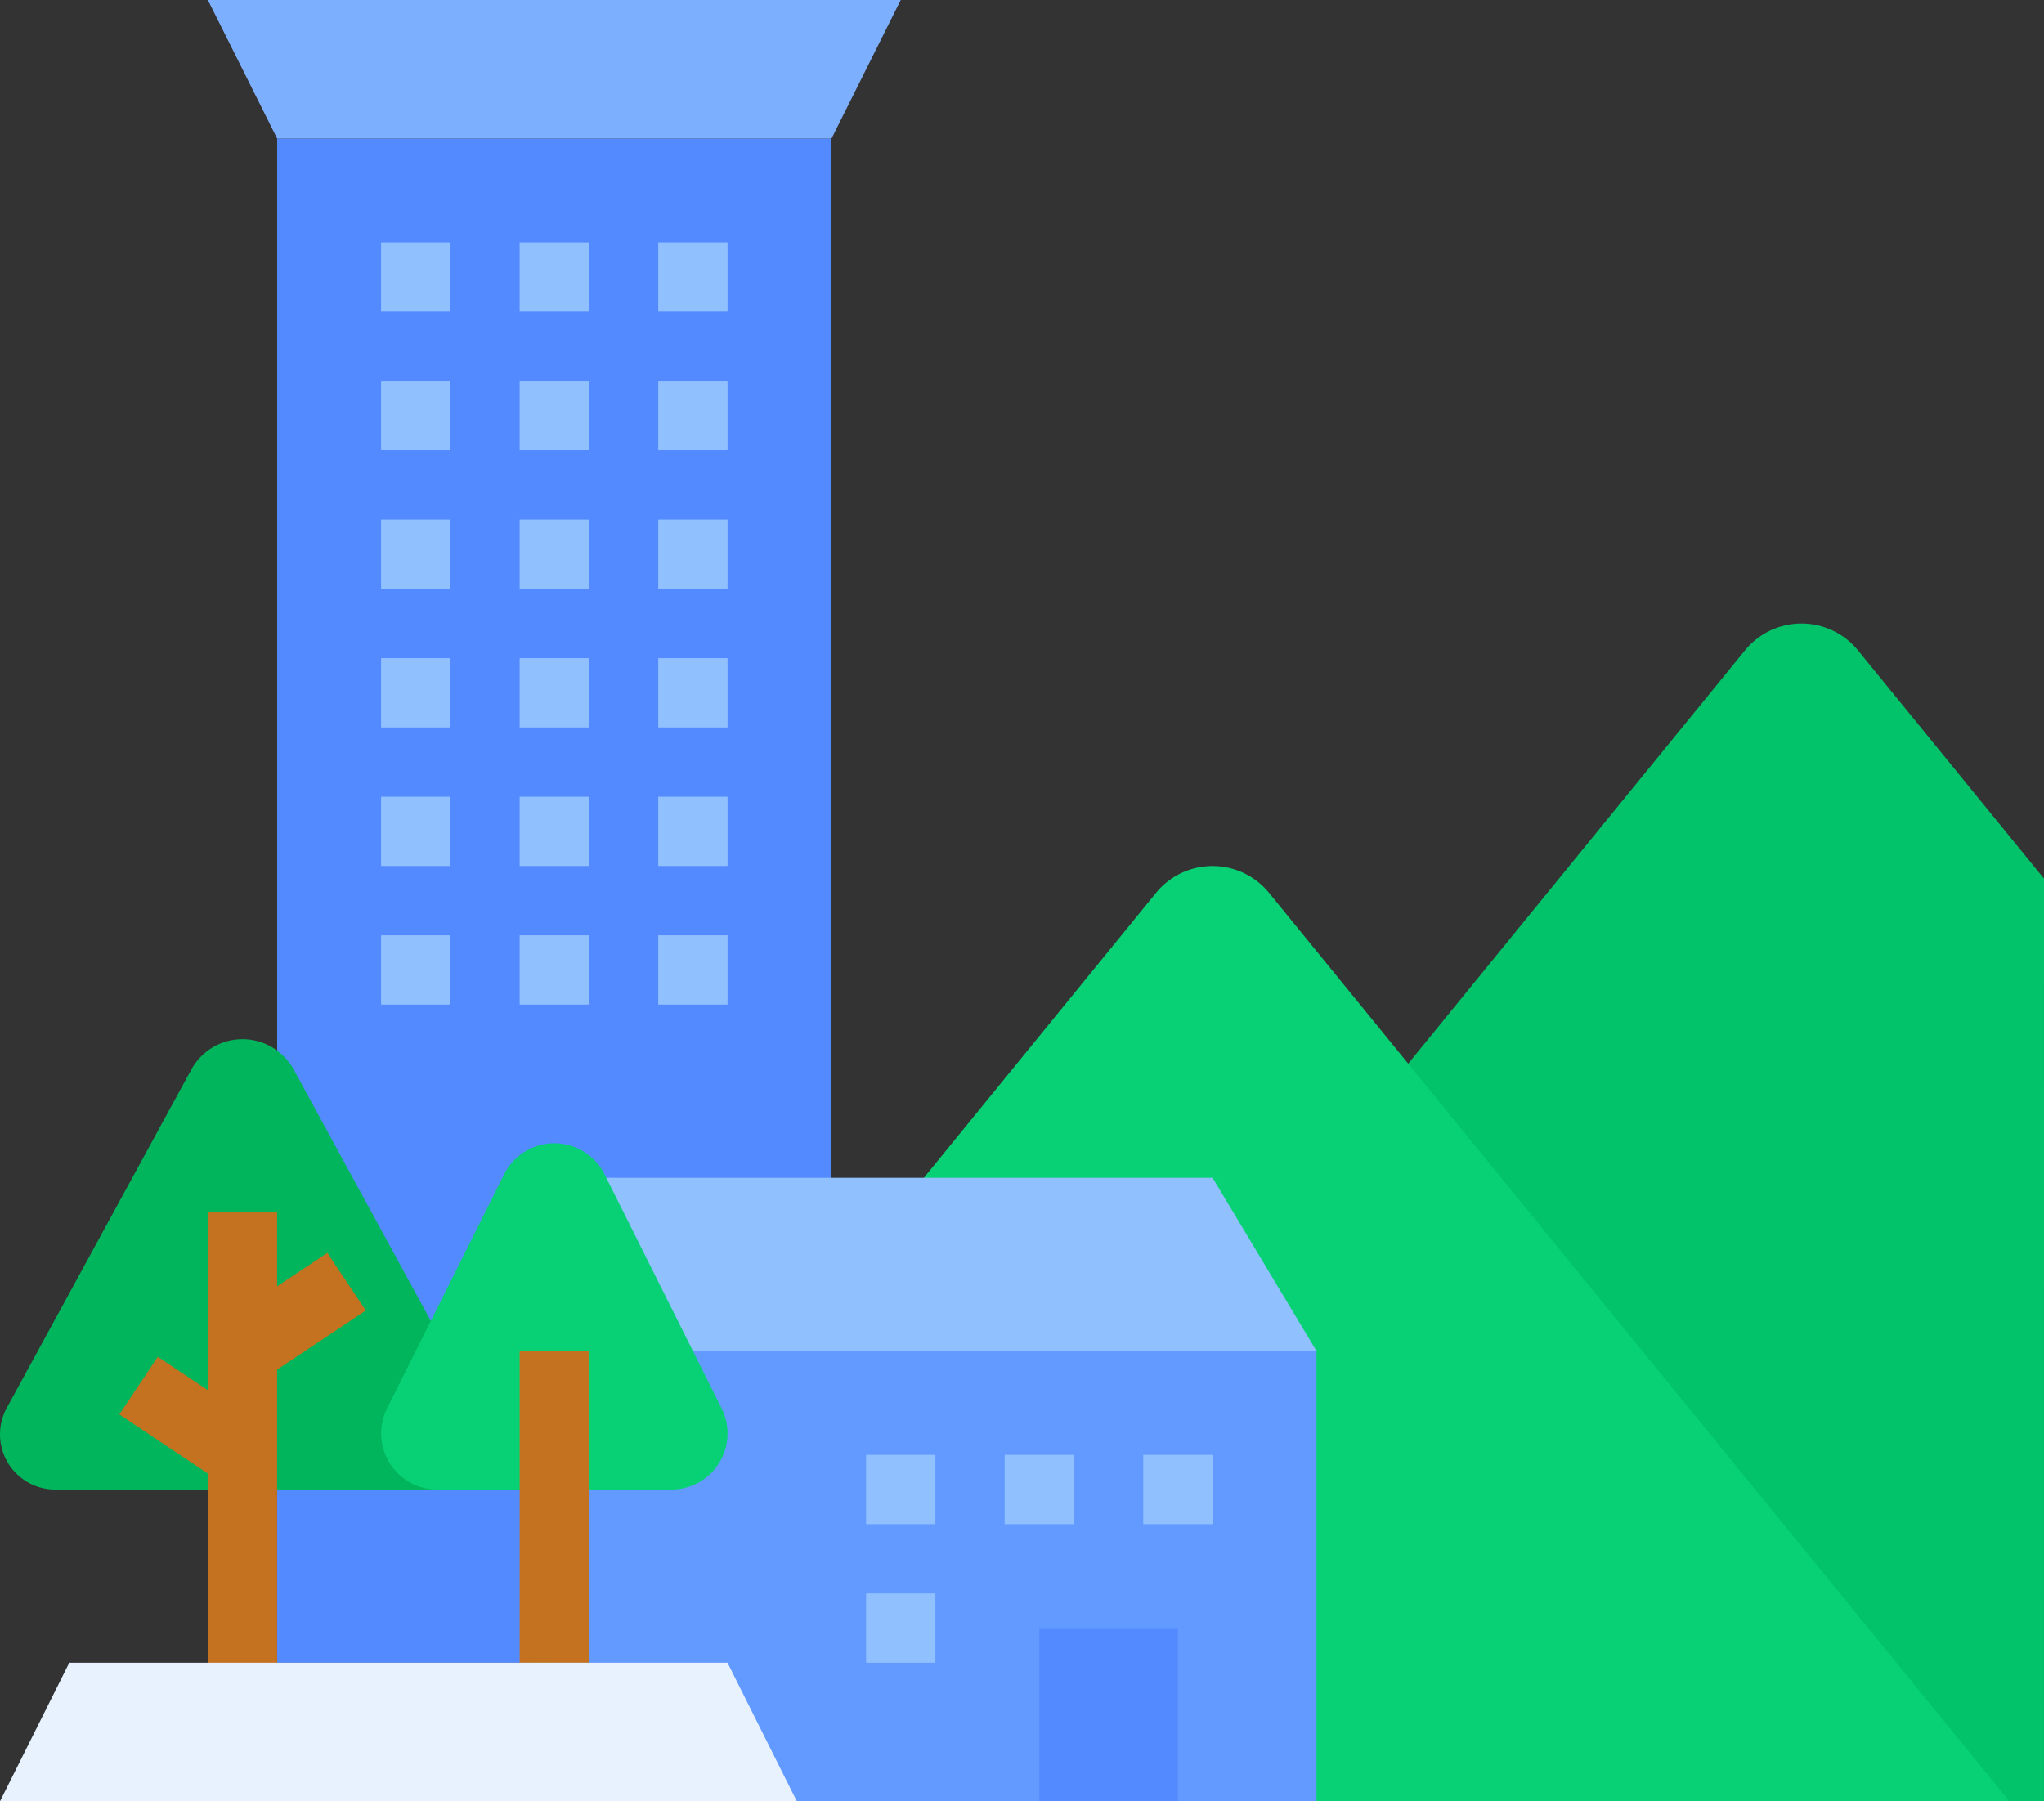
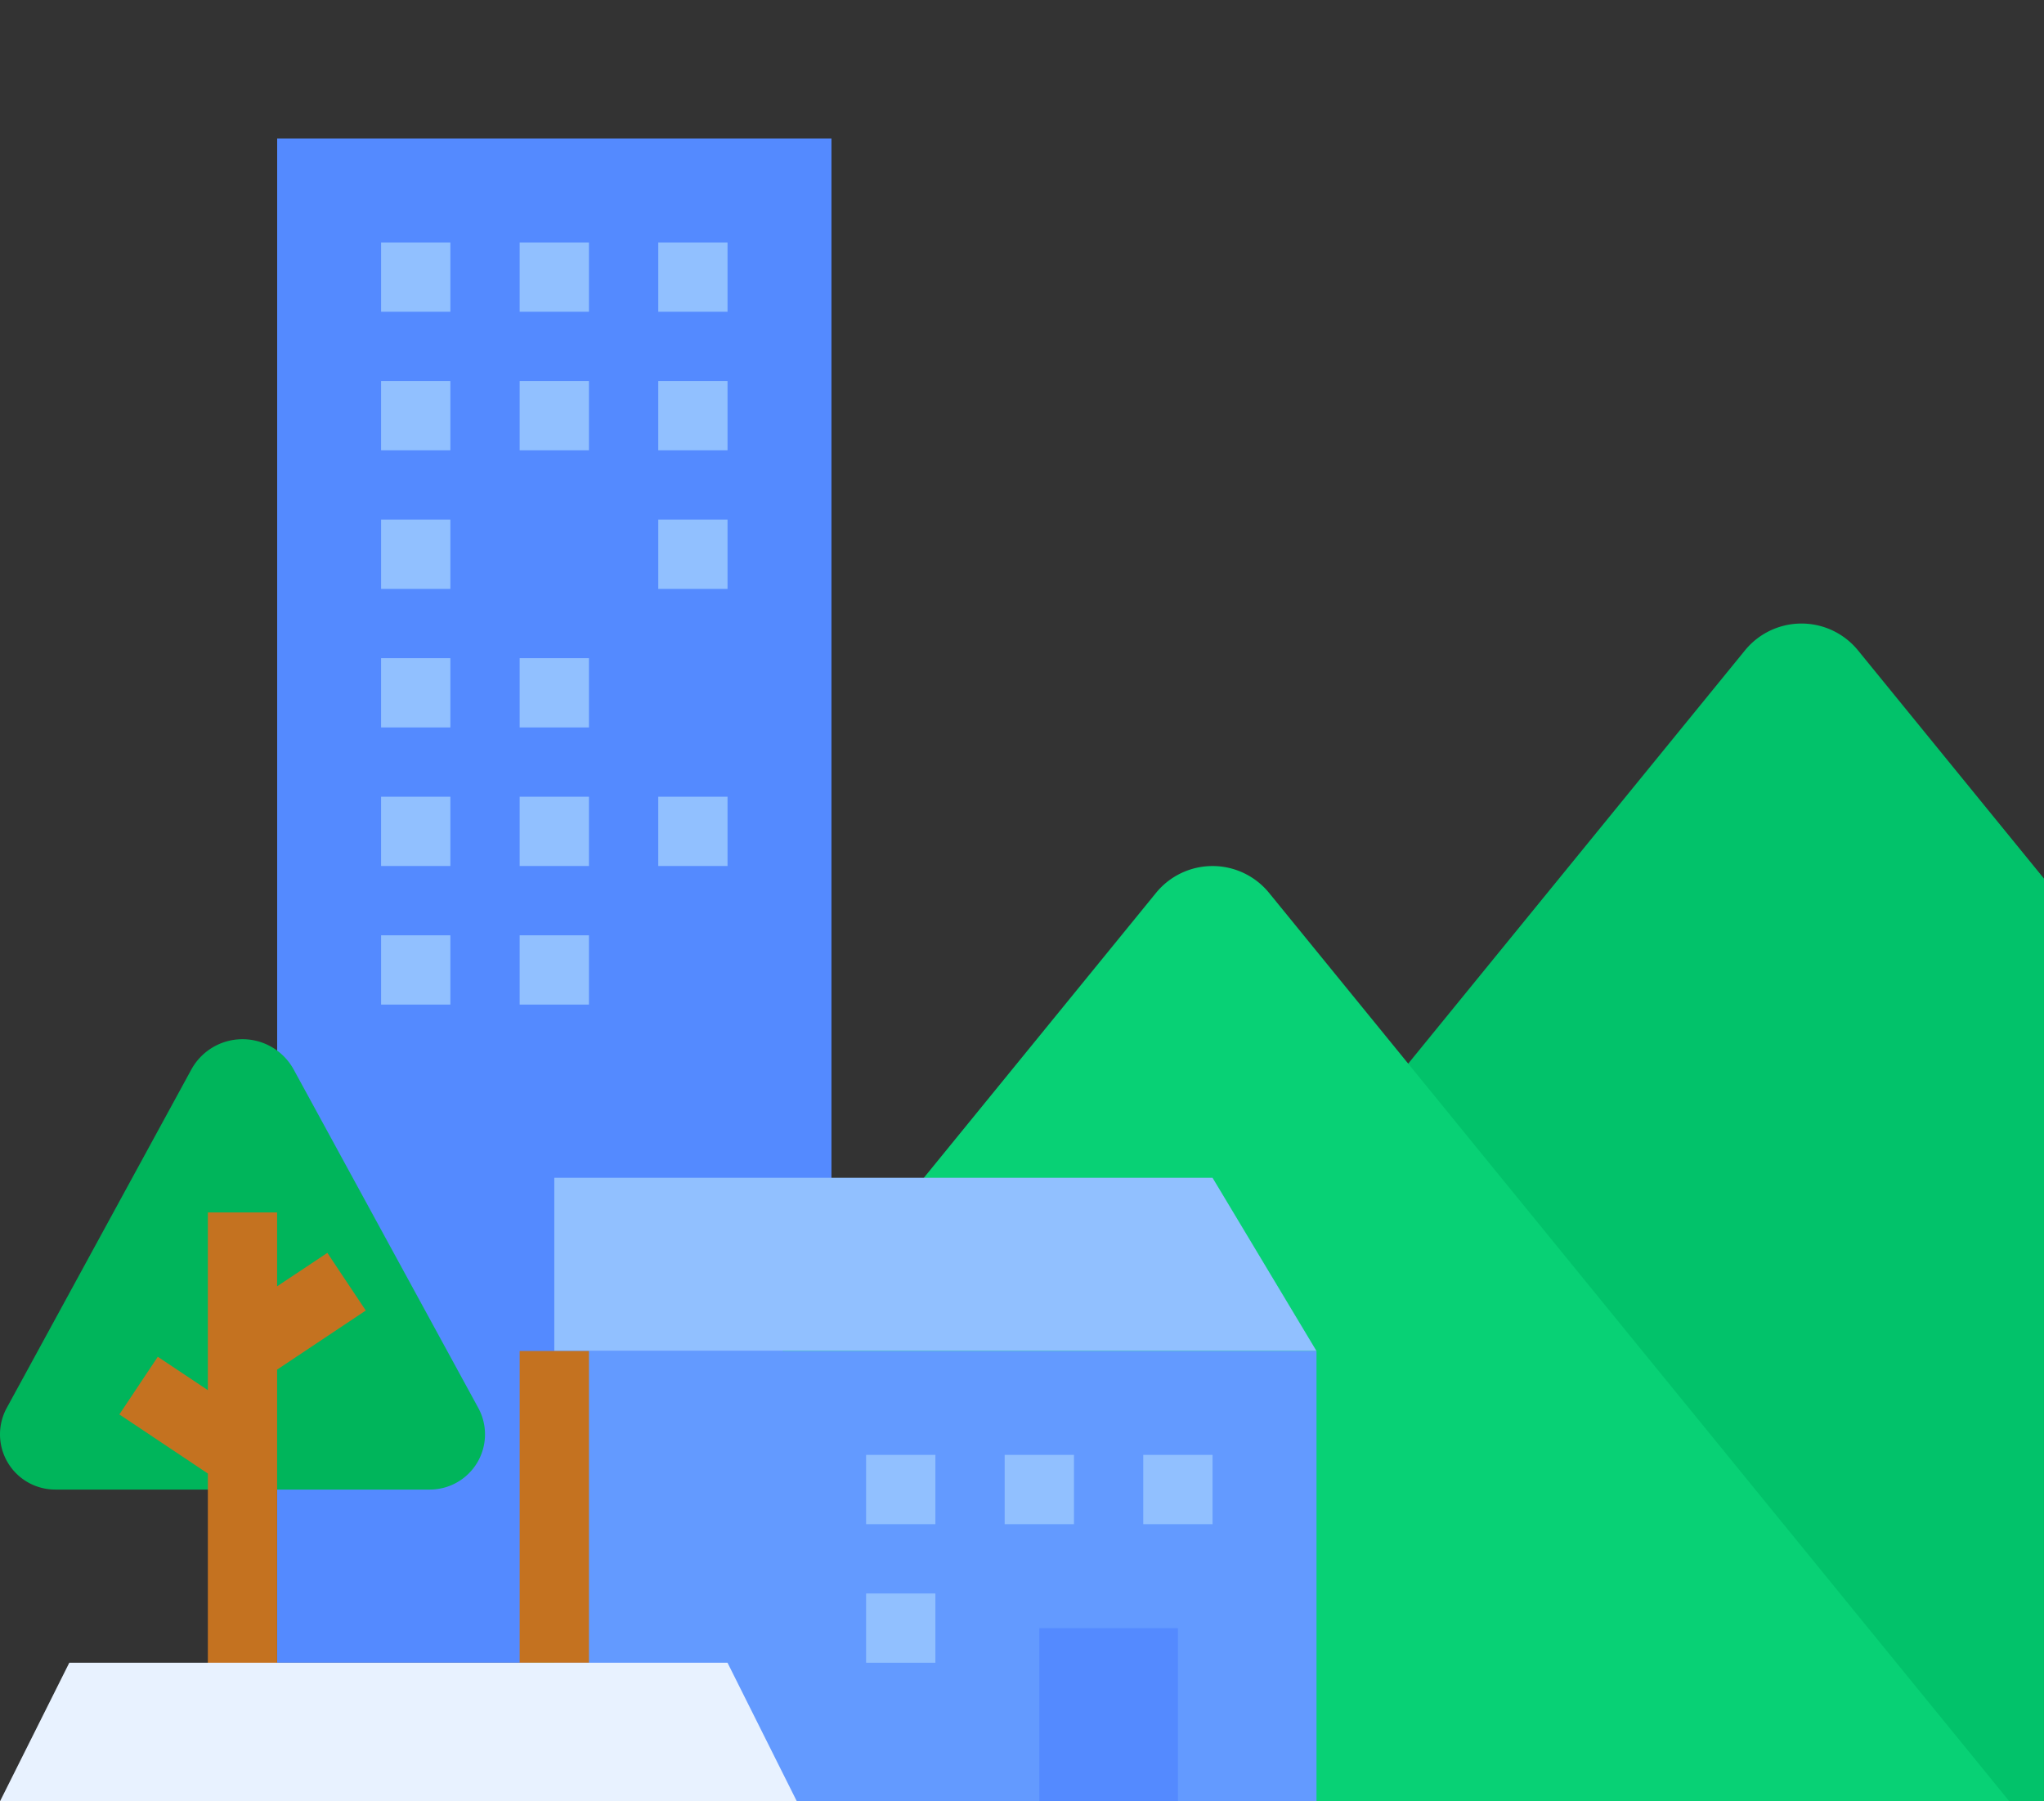
<svg xmlns="http://www.w3.org/2000/svg" width="69.152" height="60.948" viewBox="0 0 69.152 60.948">
  <rect x="0" y="0" width="69.152" height="60.948" fill="#333333" stroke="none" />
  <g id="environment_3382497" transform="translate(-24 -48)">
    <path id="Path_225" data-name="Path 225" d="M88,80h18.753v51.571H88Z" transform="translate(-54.623 -27.312)" fill="#548aff" />
    <path id="Path_226" data-name="Path 226" d="M252.218,200.631l-6.292-7.722a2.467,2.467,0,0,0-3.825,0L210.37,231.85h41.847Z" transform="translate(-159.066 -122.903)" fill="#02c26a" />
    <path id="Path_227" data-name="Path 227" d="M120,279.646l25.045-30.737a2.467,2.467,0,0,1,3.825,0l25.045,30.737Z" transform="translate(-81.935 -170.698)" fill="#08d175" />
    <path id="Path_228" data-name="Path 228" d="M177.786,325.86,174.269,320H152v5.86Z" transform="translate(-109.247 -232.15)" fill="#91c0ff" />
    <path id="Path_229" data-name="Path 229" d="M152,360h25.786v15.237H152Z" transform="translate(-109.247 -266.289)" fill="#639aff" />
    <path id="Path_230" data-name="Path 230" d="M38.541,303.237a1.868,1.868,0,0,0,1.64-2.762l-6.243-11.446a1.974,1.974,0,0,0-3.467,0l-6.243,11.446a1.868,1.868,0,0,0,1.64,2.762Z" transform="translate(0 -204.838)" fill="#00b55b" />
-     <path id="Path_231" data-name="Path 231" d="M123.721,321.824a1.9,1.9,0,0,0-.2-.848l-3.964-7.928a1.9,1.9,0,0,0-3.392,0l-3.964,7.928a1.9,1.9,0,0,0,1.7,2.745h7.928A1.9,1.9,0,0,0,123.721,321.824Z" transform="translate(-75.107 -225.322)" fill="#08d175" />
    <path id="Path_232" data-name="Path 232" d="M59.9,331.319l-1.3-1.95L56.9,330.5V328H54.557v6.014l-1.694-1.129-1.3,1.95,2.994,2v6.405H56.9v-9.921Z" transform="translate(-23.525 -238.978)" fill="#c47220" />
    <path id="Path_233" data-name="Path 233" d="M144,360h2.344v10.549H144Z" transform="translate(-102.419 -266.289)" fill="#c47220" />
    <path id="Path_234" data-name="Path 234" d="M50.958,436.688,48.613,432H26.344L24,436.688Z" transform="translate(0 -327.741)" fill="#e8f2ff" />
    <path id="Path_235" data-name="Path 235" d="M264,424h4.688v5.86H264Z" transform="translate(-204.838 -320.913)" fill="#548aff" />
    <g id="Group_134" data-name="Group 134" transform="translate(36.893 56.204)">
      <path id="Path_236" data-name="Path 236" d="M224,384h2.344v2.344H224Z" transform="translate(-207.591 -342.978)" fill="#91c0ff" />
      <path id="Path_237" data-name="Path 237" d="M224,416h2.344v2.344H224Z" transform="translate(-207.591 -370.289)" fill="#91c0ff" />
      <path id="Path_238" data-name="Path 238" d="M256,384h2.344v2.344H256Z" transform="translate(-234.903 -342.978)" fill="#91c0ff" />
      <path id="Path_239" data-name="Path 239" d="M288,384h2.344v2.344H288Z" transform="translate(-262.215 -342.978)" fill="#91c0ff" />
      <path id="Path_240" data-name="Path 240" d="M112,168h2.344v2.344H112Z" transform="translate(-112 -158.623)" fill="#91c0ff" />
-       <path id="Path_241" data-name="Path 241" d="M144,168h2.344v2.344H144Z" transform="translate(-139.312 -158.623)" fill="#91c0ff" />
      <path id="Path_242" data-name="Path 242" d="M176,168h2.344v2.344H176Z" transform="translate(-166.623 -158.623)" fill="#91c0ff" />
      <path id="Path_243" data-name="Path 243" d="M112,136h2.344v2.344H112Z" transform="translate(-112 -131.312)" fill="#91c0ff" />
      <path id="Path_244" data-name="Path 244" d="M144,136h2.344v2.344H144Z" transform="translate(-139.312 -131.312)" fill="#91c0ff" />
      <path id="Path_245" data-name="Path 245" d="M176,136h2.344v2.344H176Z" transform="translate(-166.623 -131.312)" fill="#91c0ff" />
      <path id="Path_246" data-name="Path 246" d="M112,104h2.344v2.344H112Z" transform="translate(-112 -104)" fill="#91c0ff" />
      <path id="Path_247" data-name="Path 247" d="M144,104h2.344v2.344H144Z" transform="translate(-139.312 -104)" fill="#91c0ff" />
      <path id="Path_248" data-name="Path 248" d="M176,104h2.344v2.344H176Z" transform="translate(-166.623 -104)" fill="#91c0ff" />
      <path id="Path_249" data-name="Path 249" d="M112,200h2.344v2.344H112Z" transform="translate(-112 -185.935)" fill="#91c0ff" />
      <path id="Path_250" data-name="Path 250" d="M144,200h2.344v2.344H144Z" transform="translate(-139.312 -185.935)" fill="#91c0ff" />
-       <path id="Path_251" data-name="Path 251" d="M176,200h2.344v2.344H176Z" transform="translate(-166.623 -185.935)" fill="#91c0ff" />
      <path id="Path_252" data-name="Path 252" d="M112,232h2.344v2.344H112Z" transform="translate(-112 -213.247)" fill="#91c0ff" />
      <path id="Path_253" data-name="Path 253" d="M144,232h2.344v2.344H144Z" transform="translate(-139.312 -213.247)" fill="#91c0ff" />
      <path id="Path_254" data-name="Path 254" d="M176,232h2.344v2.344H176Z" transform="translate(-166.623 -213.247)" fill="#91c0ff" />
      <path id="Path_255" data-name="Path 255" d="M112,264h2.344v2.344H112Z" transform="translate(-112 -240.559)" fill="#91c0ff" />
      <path id="Path_256" data-name="Path 256" d="M144,264h2.344v2.344H144Z" transform="translate(-139.312 -240.559)" fill="#91c0ff" />
-       <path id="Path_257" data-name="Path 257" d="M176,264h2.344v2.344H176Z" transform="translate(-166.623 -240.559)" fill="#91c0ff" />
    </g>
-     <path id="Path_258" data-name="Path 258" d="M74.344,52.688,72,48H95.441L93.1,52.688Z" transform="translate(-40.968 0)" fill="#7dafff" />
  </g>
</svg>